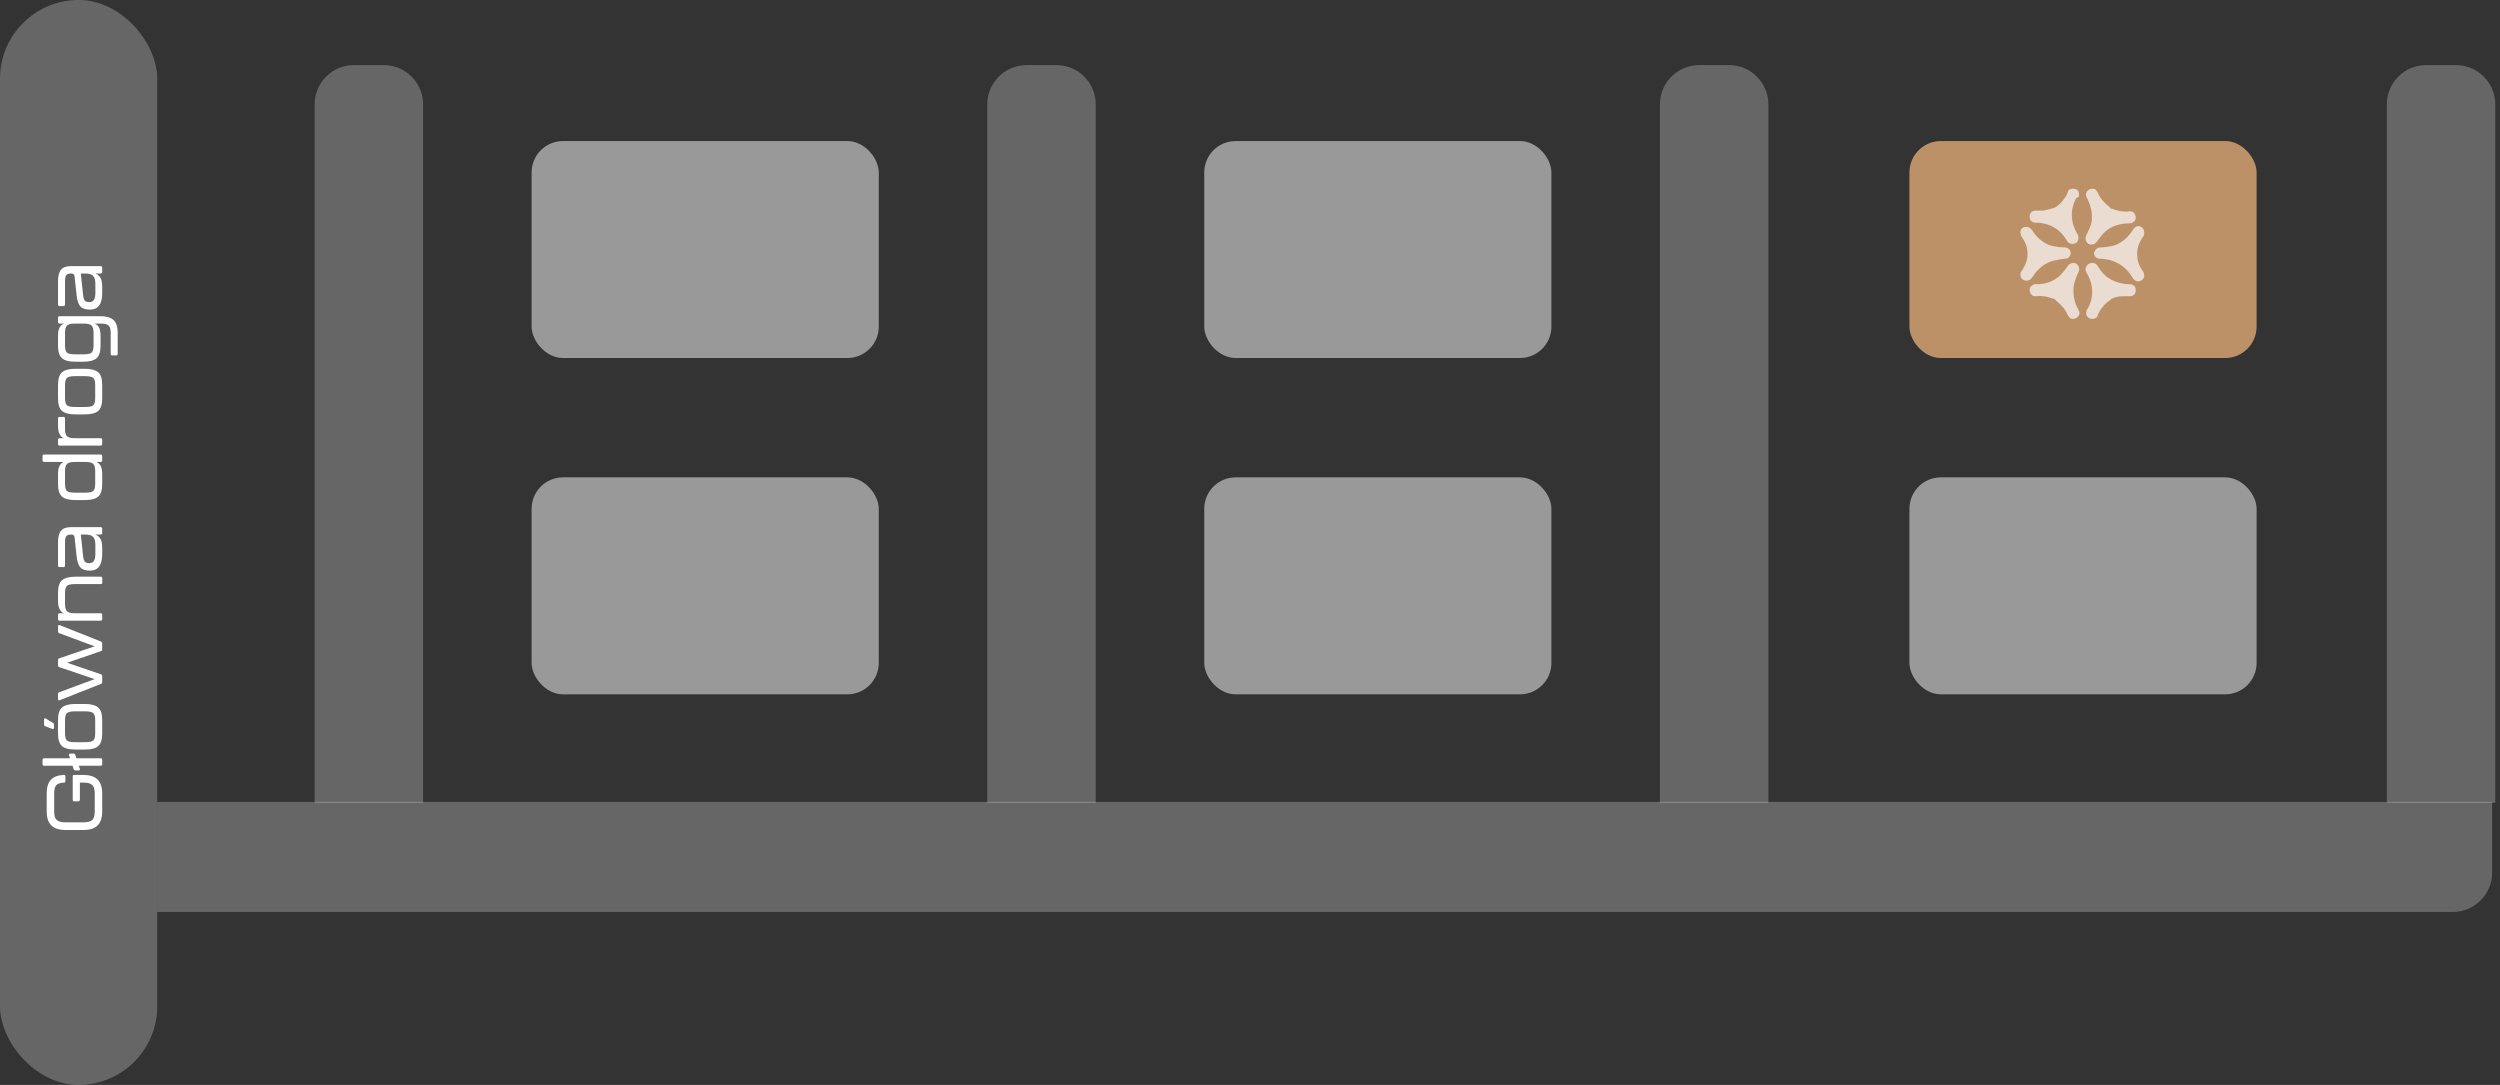
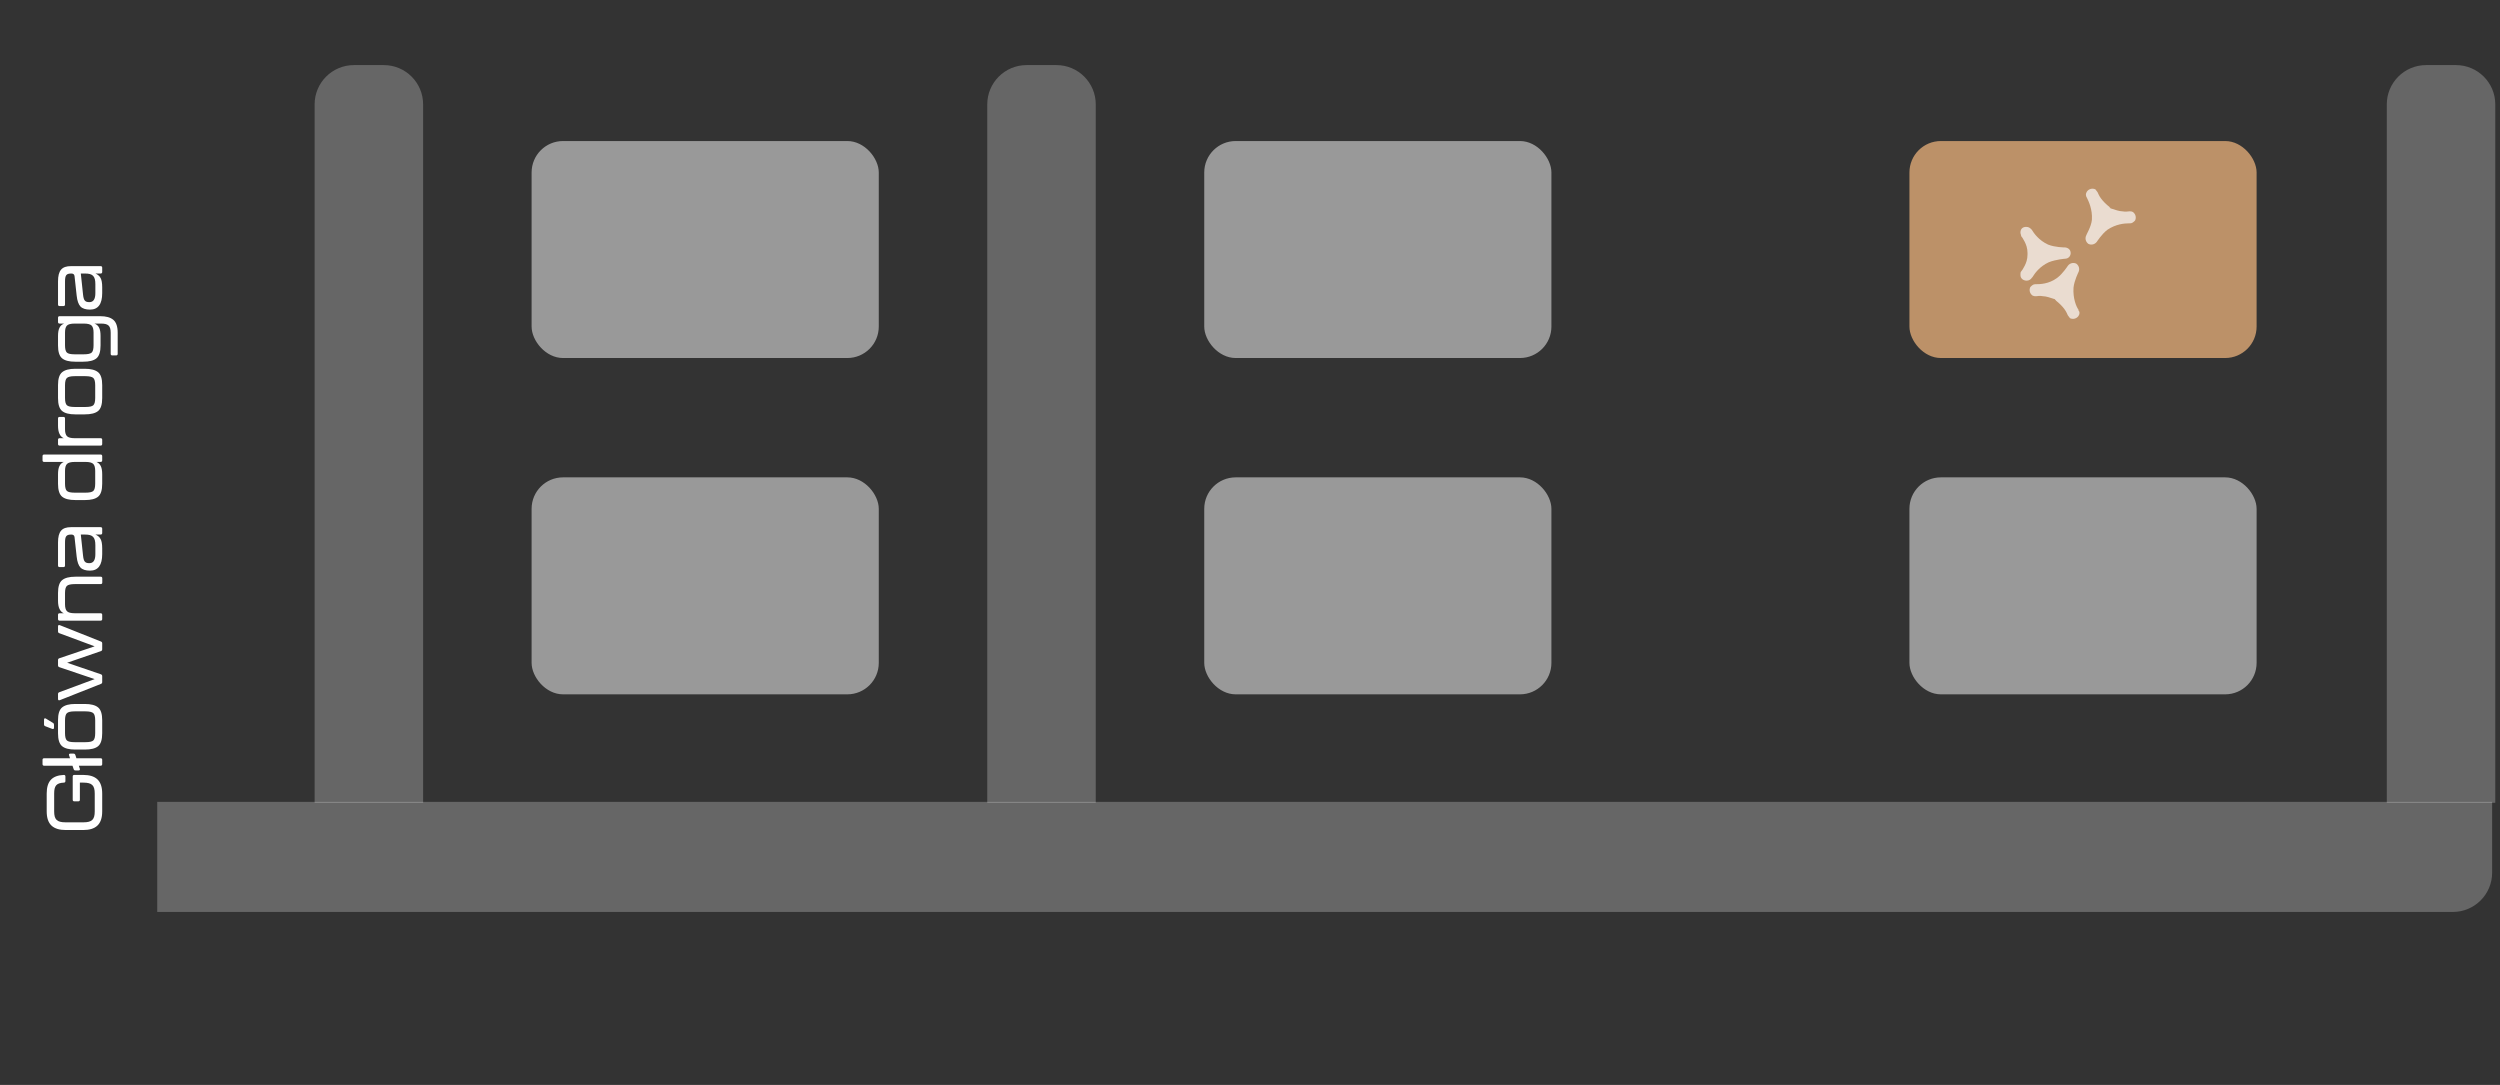
<svg xmlns="http://www.w3.org/2000/svg" width="318" height="138" viewBox="0 0 318 138" fill="none">
  <rect x="0" y="0" width="318" height="138" fill="#333333" stroke="none" />
-   <rect width="20" height="138" rx="10" fill="white" fill-opacity="0.25" />
  <path d="M40.02 13.28C40.02 10.519 42.258 8.28 45.02 8.28H48.82C51.581 8.28 53.82 10.519 53.82 13.28V102.12H40.02V13.28Z" fill="white" fill-opacity="0.25" />
  <path d="M125.58 13.28C125.58 10.519 127.819 8.28 130.58 8.28H134.38C137.141 8.28 139.38 10.519 139.38 13.28V102.12H125.58V13.28Z" fill="white" fill-opacity="0.25" />
-   <path d="M211.14 13.28C211.14 10.519 213.378 8.28 216.14 8.28H219.94C222.701 8.28 224.94 10.519 224.94 13.28V102.12H211.14V13.28Z" fill="white" fill-opacity="0.25" />
  <path d="M20 102H317V111C317 113.761 314.761 116 312 116H20V102Z" fill="white" fill-opacity="0.25" />
  <rect x="67.62" y="17.94" width="44.16" height="27.6" rx="4" fill="white" fill-opacity="0.5" />
  <rect x="67.62" y="60.72" width="44.16" height="27.6" rx="4" fill="white" fill-opacity="0.5" />
  <rect x="153.18" y="17.94" width="44.16" height="27.6" rx="4" fill="white" fill-opacity="0.5" />
  <rect x="153.18" y="60.72" width="44.16" height="27.6" rx="4" fill="white" fill-opacity="0.5" />
  <rect x="242.88" y="17.94" width="44.16" height="27.6" rx="4" fill="#BC9168" />
  <rect x="242.88" y="60.72" width="44.16" height="27.6" rx="4" fill="white" fill-opacity="0.5" />
  <path d="M257 29.58C257 29.76 257.09 29.85 257.09 30.03C257.18 30.12 257.36 30.39 257.54 30.75C257.72 31.11 257.9 31.56 257.9 32.19V32.28V32.37C257.9 33 257.72 33.45 257.54 33.81C257.36 34.17 257.18 34.44 257.09 34.53C257 34.62 257 34.8 257 34.98C257 35.43 257.36 35.7 257.81 35.7C258.08 35.7 258.35 35.52 258.44 35.34L258.53 35.25C258.8 34.8 259.43 33.9 260.6 33.36C261.5 33 262.67 32.91 262.67 32.91C263.12 32.91 263.39 32.55 263.39 32.19C263.39 31.74 263.03 31.47 262.58 31.47C262.58 31.47 261.41 31.47 260.51 31.11C259.34 30.57 258.71 29.67 258.44 29.22L258.35 29.13C258.17 28.95 257.99 28.86 257.72 28.86C257.27 28.86 257 29.13 257 29.58Z" fill="#EADCD0" />
-   <path d="M264.38 25.08C264.47 24.9 264.47 24.63 264.38 24.36C264.2 24 263.66 23.91 263.3 24.09C263.12 24.18 263.03 24.27 263.03 24.45C262.94 24.63 262.85 24.9 262.58 25.26C262.31 25.62 262.04 25.98 261.5 26.34L261.32 26.43C260.78 26.61 260.33 26.7 259.88 26.79C259.52 26.79 259.16 26.79 258.98 26.79C258.8 26.79 258.71 26.79 258.53 26.88C258.17 27.06 258.08 27.6 258.26 27.96C258.35 28.14 258.62 28.32 258.8 28.32H258.98C259.43 28.32 260.6 28.41 261.59 29.13C262.4 29.67 262.94 30.66 262.94 30.66C263.12 31.02 263.66 31.11 264.02 30.93C264.38 30.75 264.47 30.21 264.29 29.85C264.29 29.85 263.66 28.86 263.57 27.87C263.39 26.52 263.93 25.53 264.11 25.17C264.29 25.17 264.29 25.08 264.38 25.08Z" fill="#EADCD0" />
  <path d="M264.38 34.62C264.56 34.26 264.47 33.81 264.11 33.54C263.75 33.36 263.3 33.45 263.03 33.81C263.03 33.81 262.4 34.8 261.68 35.34C260.6 36.15 259.43 36.15 258.98 36.15H258.89C258.62 36.15 258.44 36.33 258.26 36.51C258.08 36.87 258.17 37.32 258.53 37.59C258.71 37.68 258.8 37.68 258.98 37.68C259.16 37.68 259.43 37.59 259.88 37.68C260.24 37.68 260.78 37.86 261.32 38.04C261.32 38.04 261.41 38.04 261.41 38.13C261.41 38.13 261.5 38.13 261.5 38.22C261.95 38.58 262.31 38.94 262.58 39.3C262.85 39.66 262.94 39.93 263.03 40.11C263.12 40.2 263.21 40.38 263.3 40.47C263.66 40.65 264.11 40.56 264.38 40.2C264.56 39.93 264.56 39.66 264.38 39.48C264.38 39.48 264.38 39.48 264.38 39.39C264.11 39.03 263.66 37.95 263.75 36.6C263.84 35.7 264.38 34.62 264.38 34.62Z" fill="#EADCD0" />
-   <path d="M271.85 32.19C271.85 31.56 272.03 31.11 272.21 30.75C272.39 30.39 272.57 30.12 272.66 30.03C272.75 29.94 272.75 29.76 272.75 29.58C272.75 29.13 272.39 28.77 272.03 28.77C271.76 28.77 271.58 28.86 271.4 29.13L271.31 29.22C271.04 29.67 270.41 30.57 269.24 31.11C268.34 31.47 267.17 31.47 267.17 31.47C266.72 31.47 266.45 31.83 266.36 32.19C266.36 32.64 266.72 32.91 267.08 32.91C267.08 32.91 268.25 32.91 269.15 33.36C270.32 33.9 270.95 34.8 271.22 35.25C271.22 35.25 271.31 35.34 271.31 35.43C271.49 35.61 271.67 35.79 271.94 35.79C272.39 35.79 272.75 35.43 272.75 35.07C272.75 34.89 272.66 34.8 272.66 34.62C272.57 34.53 272.39 34.26 272.21 33.9C272.03 33.54 271.85 33.09 271.85 32.46V32.37C271.85 32.28 271.85 32.19 271.85 32.19Z" fill="#EADCD0" />
  <path d="M265.37 29.94C265.19 30.3 265.28 30.75 265.64 31.02C266 31.2 266.45 31.11 266.72 30.75C266.72 30.75 267.35 29.76 268.07 29.22C269.15 28.5 270.23 28.41 270.77 28.41C270.77 28.41 270.86 28.41 270.95 28.41C271.22 28.41 271.4 28.23 271.58 28.05C271.76 27.69 271.67 27.24 271.31 26.97C271.13 26.88 271.04 26.88 270.86 26.88C270.68 26.88 270.41 26.97 269.96 26.88C269.6 26.88 269.06 26.7 268.52 26.52C268.52 26.52 268.43 26.52 268.43 26.43C268.43 26.43 268.34 26.43 268.34 26.34C267.89 25.98 267.53 25.62 267.26 25.26C266.99 24.9 266.9 24.63 266.81 24.45C266.72 24.36 266.63 24.18 266.54 24.09C266.18 23.91 265.73 24 265.46 24.36C265.28 24.63 265.28 24.9 265.46 25.17C265.64 25.53 266.18 26.61 266.09 27.96C266 28.86 265.37 29.85 265.37 29.94Z" fill="#EADCD0" />
-   <path d="M265.37 34.62C265.37 34.62 266 35.61 266.09 36.6C266.27 37.95 265.73 39.03 265.46 39.39C265.37 39.66 265.28 39.93 265.46 40.2C265.64 40.56 266.18 40.65 266.54 40.47C266.72 40.38 266.81 40.29 266.81 40.11C266.9 39.93 266.99 39.66 267.26 39.3C267.53 38.94 267.8 38.58 268.34 38.22C268.34 38.22 268.43 38.22 268.43 38.13C268.43 38.13 268.52 38.13 268.52 38.04C269.06 37.77 269.51 37.68 269.96 37.68C270.32 37.68 270.68 37.68 270.86 37.68C271.04 37.68 271.13 37.68 271.31 37.59C271.67 37.41 271.76 36.87 271.58 36.51C271.49 36.33 271.22 36.15 270.95 36.15H270.86C270.41 36.15 269.24 36.06 268.16 35.34C267.35 34.8 266.81 33.81 266.81 33.81C266.63 33.45 266.09 33.36 265.73 33.54C265.28 33.81 265.19 34.26 265.37 34.62Z" fill="#EADCD0" />
  <path d="M303.6 13.28C303.6 10.519 305.838 8.28 308.6 8.28H312.4C315.161 8.28 317.4 10.519 317.4 13.28V102.12H303.6V13.28Z" fill="white" fill-opacity="0.25" />
  <path d="M13 100.94C13 99.27 12.17 98.57 10.57 98.57L9.45 98.57C9.32 98.57 9.25 98.64 9.25 98.77L9.25 101.73C9.25 101.86 9.32 101.93 9.45 101.93L9.96 101.93C10.09 101.93 10.16 101.86 10.16 101.73L10.16 99.55L10.6 99.55C11.71 99.55 12.05 99.91 12.05 100.94L12.05 103.21C12.05 104.24 11.71 104.6 10.6 104.6L8.35 104.6C7.23 104.6 6.89 104.24 6.89 103.21L6.89 100.94C6.89 99.95 7.17 99.6 8.12 99.55C8.25 99.55 8.32 99.48 8.32 99.35L8.32 98.77C8.32 98.64 8.25 98.57 8.12 98.57C6.65 98.64 5.94 99.34 5.94 100.94L5.94 103.21C5.94 104.88 6.77 105.58 8.38 105.58L10.57 105.58C12.17 105.58 13 104.88 13 103.21L13 100.94ZM8.91 96.45L5.61 96.45C5.48 96.45 5.41 96.52 5.41 96.65L5.41 97.2C5.41 97.33 5.48 97.4 5.61 97.4L9.22 97.4L9.37 97.84C9.41 97.95 9.48 98 9.59 98L9.99 98C10.15 98 10.2 97.92 10.15 97.77L10.03 97.4L12.8 97.4C12.93 97.4 13 97.33 13 97.2L13 96.65C13 96.52 12.93 96.45 12.8 96.45L9.72 96.45L9.58 96.02C9.54 95.91 9.46 95.86 9.35 95.86L8.95 95.86C8.79 95.86 8.74 95.94 8.79 96.09L8.91 96.45ZM6.87 92.195C6.87 92.085 6.83 92.005 6.74 91.955L5.84 91.405C5.71 91.325 5.6 91.375 5.6 91.535L5.6 92.145C5.6 92.255 5.65 92.335 5.76 92.375L6.64 92.715C6.79 92.765 6.87 92.715 6.87 92.555L6.87 92.195ZM13 91.615C13 90.815 12.83 90.275 12.48 89.985C12.13 89.695 11.57 89.545 10.78 89.545L9.57 89.545C8.8 89.545 8.25 89.695 7.9 89.985C7.55 90.275 7.38 90.815 7.38 91.615L7.38 93.275C7.38 94.075 7.55 94.625 7.9 94.915C8.25 95.205 8.8 95.345 9.57 95.345L10.78 95.345C11.57 95.345 12.13 95.205 12.48 94.915C12.83 94.625 13 94.075 13 93.275L13 91.615ZM12.11 93.255C12.11 93.725 12.03 94.035 11.87 94.185C11.71 94.335 11.37 94.405 10.86 94.405L9.5 94.405C9 94.405 8.67 94.335 8.51 94.185C8.35 94.035 8.27 93.725 8.27 93.255L8.27 91.635C8.27 91.165 8.35 90.865 8.51 90.715C8.67 90.565 9 90.485 9.5 90.485L10.86 90.485C11.37 90.485 11.71 90.565 11.87 90.715C12.03 90.865 12.11 91.165 12.11 91.635L12.11 93.255ZM13 86.002C13 85.892 12.95 85.812 12.84 85.772L8.54 84.302L12.84 82.822C12.95 82.782 13 82.702 13 82.592L13 81.832C13 81.722 12.95 81.642 12.84 81.602L7.61 79.522C7.46 79.472 7.38 79.522 7.38 79.682L7.38 80.312C7.38 80.422 7.43 80.502 7.54 80.542L12.04 82.212L7.54 83.732C7.43 83.772 7.38 83.852 7.38 83.962L7.38 84.632C7.38 84.742 7.43 84.822 7.54 84.862L12.04 86.382L7.54 88.052C7.43 88.092 7.38 88.172 7.38 88.282L7.38 88.902C7.38 89.062 7.46 89.112 7.61 89.062L12.84 86.992C12.95 86.952 13 86.872 13 86.762L13 86.002ZM7.38 76.416C7.38 77.256 7.62 77.786 8.11 78.006L7.58 78.006C7.45 78.006 7.38 78.076 7.38 78.206L7.38 78.746C7.38 78.876 7.45 78.946 7.58 78.946L12.8 78.946C12.93 78.946 13 78.876 13 78.746L13 78.206C13 78.076 12.93 78.006 12.8 78.006L9.52 78.006C9.01 78.006 8.68 77.916 8.52 77.746C8.35 77.576 8.27 77.276 8.27 76.856L8.27 75.436C8.27 74.976 8.35 74.676 8.51 74.526C8.67 74.376 9.01 74.296 9.52 74.296L12.81 74.296C12.94 74.296 13.01 74.226 13.01 74.096L13.01 73.556C13.01 73.426 12.94 73.356 12.81 73.356L9.6 73.356C8.81 73.356 8.25 73.506 7.9 73.796C7.55 74.086 7.38 74.626 7.38 75.426L7.38 76.416ZM13 69.736C13 69.206 12.93 68.826 12.8 68.576C12.67 68.326 12.45 68.126 12.14 67.996L12.8 67.996C12.93 67.996 13 67.925 13 67.796L13 67.255C13 67.126 12.93 67.055 12.8 67.055L9.03 67.055C7.87 67.055 7.38 67.596 7.38 69.005L7.38 71.936C7.38 72.066 7.45 72.135 7.58 72.135L8.07 72.135C8.2 72.135 8.27 72.066 8.27 71.936L8.27 69.025C8.27 68.195 8.44 67.996 9.08 67.996C9.32 67.996 9.45 68.106 9.48 68.316L9.75 70.796C9.82 71.466 9.99 71.936 10.24 72.195C10.49 72.456 10.9 72.585 11.45 72.585C12.48 72.585 13 71.885 13 70.486L13 69.736ZM12.13 70.486C12.13 71.255 11.88 71.635 11.37 71.635C10.82 71.635 10.64 71.436 10.56 70.645L10.28 67.996L10.83 67.996C11.79 67.996 12.13 68.326 12.13 69.356L12.13 70.486ZM8.11 58.757C7.6 58.987 7.38 59.447 7.38 60.337L7.38 61.537C7.38 62.337 7.55 62.887 7.9 63.177C8.25 63.467 8.81 63.607 9.6 63.607L10.81 63.607C11.58 63.607 12.13 63.467 12.48 63.177C12.83 62.887 13 62.337 13 61.537L13 60.337C13 59.447 12.78 58.987 12.27 58.757L12.8 58.757C12.93 58.757 13 58.687 13 58.557L13 58.017C13 57.887 12.93 57.817 12.8 57.817L5.61 57.817C5.48 57.817 5.41 57.887 5.41 58.017L5.41 58.557C5.41 58.687 5.48 58.757 5.61 58.757L8.11 58.757ZM12.11 61.517C12.11 61.987 12.03 62.297 11.87 62.447C11.71 62.597 11.38 62.667 10.88 62.667L9.52 62.667C9.01 62.667 8.67 62.597 8.51 62.447C8.35 62.297 8.27 61.987 8.27 61.517L8.27 59.897C8.27 59.477 8.35 59.187 8.52 59.017C8.68 58.847 9.01 58.757 9.52 58.757L10.88 58.757C11.38 58.757 11.71 58.847 11.87 59.017C12.03 59.187 12.11 59.477 12.11 59.897L12.11 61.517ZM7.38 54.15C7.38 54.99 7.62 55.52 8.11 55.74L7.58 55.74C7.45 55.74 7.38 55.81 7.38 55.94L7.38 56.48C7.38 56.61 7.45 56.68 7.58 56.68L12.8 56.68C12.93 56.68 13 56.61 13 56.48L13 55.94C13 55.81 12.93 55.74 12.8 55.74L9.52 55.74C9.01 55.74 8.68 55.65 8.52 55.48C8.35 55.31 8.27 55.01 8.27 54.59L8.27 53.23C8.27 53.1 8.2 53.03 8.07 53.03L7.58 53.03C7.45 53.03 7.38 53.1 7.38 53.23L7.38 54.15ZM13 48.978C13 48.178 12.83 47.638 12.48 47.348C12.13 47.058 11.57 46.908 10.78 46.908L9.57 46.908C8.8 46.908 8.25 47.058 7.9 47.348C7.55 47.638 7.38 48.178 7.38 48.978L7.38 50.638C7.38 51.438 7.55 51.988 7.9 52.278C8.25 52.568 8.8 52.708 9.57 52.708L10.78 52.708C11.57 52.708 12.13 52.568 12.48 52.278C12.83 51.988 13 51.438 13 50.638L13 48.978ZM12.11 50.618C12.11 51.088 12.03 51.398 11.87 51.548C11.71 51.698 11.37 51.768 10.86 51.768L9.5 51.768C9 51.768 8.67 51.698 8.51 51.548C8.35 51.398 8.27 51.088 8.27 50.618L8.27 48.998C8.27 48.528 8.35 48.228 8.51 48.078C8.67 47.928 9 47.848 9.5 47.848L10.86 47.848C11.37 47.848 11.71 47.928 11.87 48.078C12.03 48.228 12.11 48.528 12.11 48.998L12.11 50.618ZM14.97 42.329C14.97 41.539 14.78 40.989 14.41 40.679C14.04 40.369 13.49 40.219 12.75 40.219L7.58 40.219C7.45 40.219 7.38 40.289 7.38 40.419L7.38 40.959C7.38 41.089 7.45 41.159 7.58 41.159L8.16 41.159C7.63 41.359 7.38 41.819 7.38 42.739L7.38 43.939C7.38 44.739 7.55 45.289 7.9 45.579C8.25 45.869 8.8 46.009 9.57 46.009L10.57 46.009C11.36 46.009 11.92 45.869 12.27 45.579C12.62 45.289 12.79 44.739 12.79 43.939L12.79 42.739C12.79 41.809 12.56 41.359 12.01 41.159L12.83 41.159C13.75 41.159 14.08 41.419 14.08 42.329L14.08 45.009C14.08 45.139 14.15 45.209 14.28 45.209L14.77 45.209C14.9 45.209 14.97 45.139 14.97 45.009L14.97 42.329ZM11.9 43.919C11.9 44.389 11.82 44.699 11.66 44.849C11.5 44.999 11.16 45.069 10.65 45.069L9.5 45.069C9 45.069 8.67 44.999 8.51 44.849C8.35 44.699 8.27 44.389 8.27 43.919L8.27 42.299C8.27 41.879 8.35 41.589 8.51 41.419C8.67 41.249 9 41.159 9.5 41.159L10.65 41.159C11.16 41.159 11.5 41.249 11.66 41.419C11.82 41.589 11.9 41.879 11.9 42.299L11.9 43.919ZM13 36.532C13 36.002 12.93 35.622 12.8 35.372C12.67 35.122 12.45 34.922 12.14 34.792L12.8 34.792C12.93 34.792 13 34.722 13 34.592L13 34.052C13 33.922 12.93 33.852 12.8 33.852L9.03 33.852C7.87 33.852 7.38 34.392 7.38 35.802L7.38 38.732C7.38 38.862 7.45 38.932 7.58 38.932L8.07 38.932C8.2 38.932 8.27 38.862 8.27 38.732L8.27 35.822C8.27 34.992 8.44 34.792 9.08 34.792C9.32 34.792 9.45 34.902 9.48 35.112L9.75 37.592C9.82 38.262 9.99 38.732 10.24 38.992C10.49 39.252 10.9 39.382 11.45 39.382C12.48 39.382 13 38.682 13 37.282L13 36.532ZM12.13 37.282C12.13 38.052 11.88 38.432 11.37 38.432C10.82 38.432 10.64 38.232 10.56 37.442L10.28 34.792L10.83 34.792C11.79 34.792 12.13 35.122 12.13 36.152L12.13 37.282Z" fill="white" />
</svg>